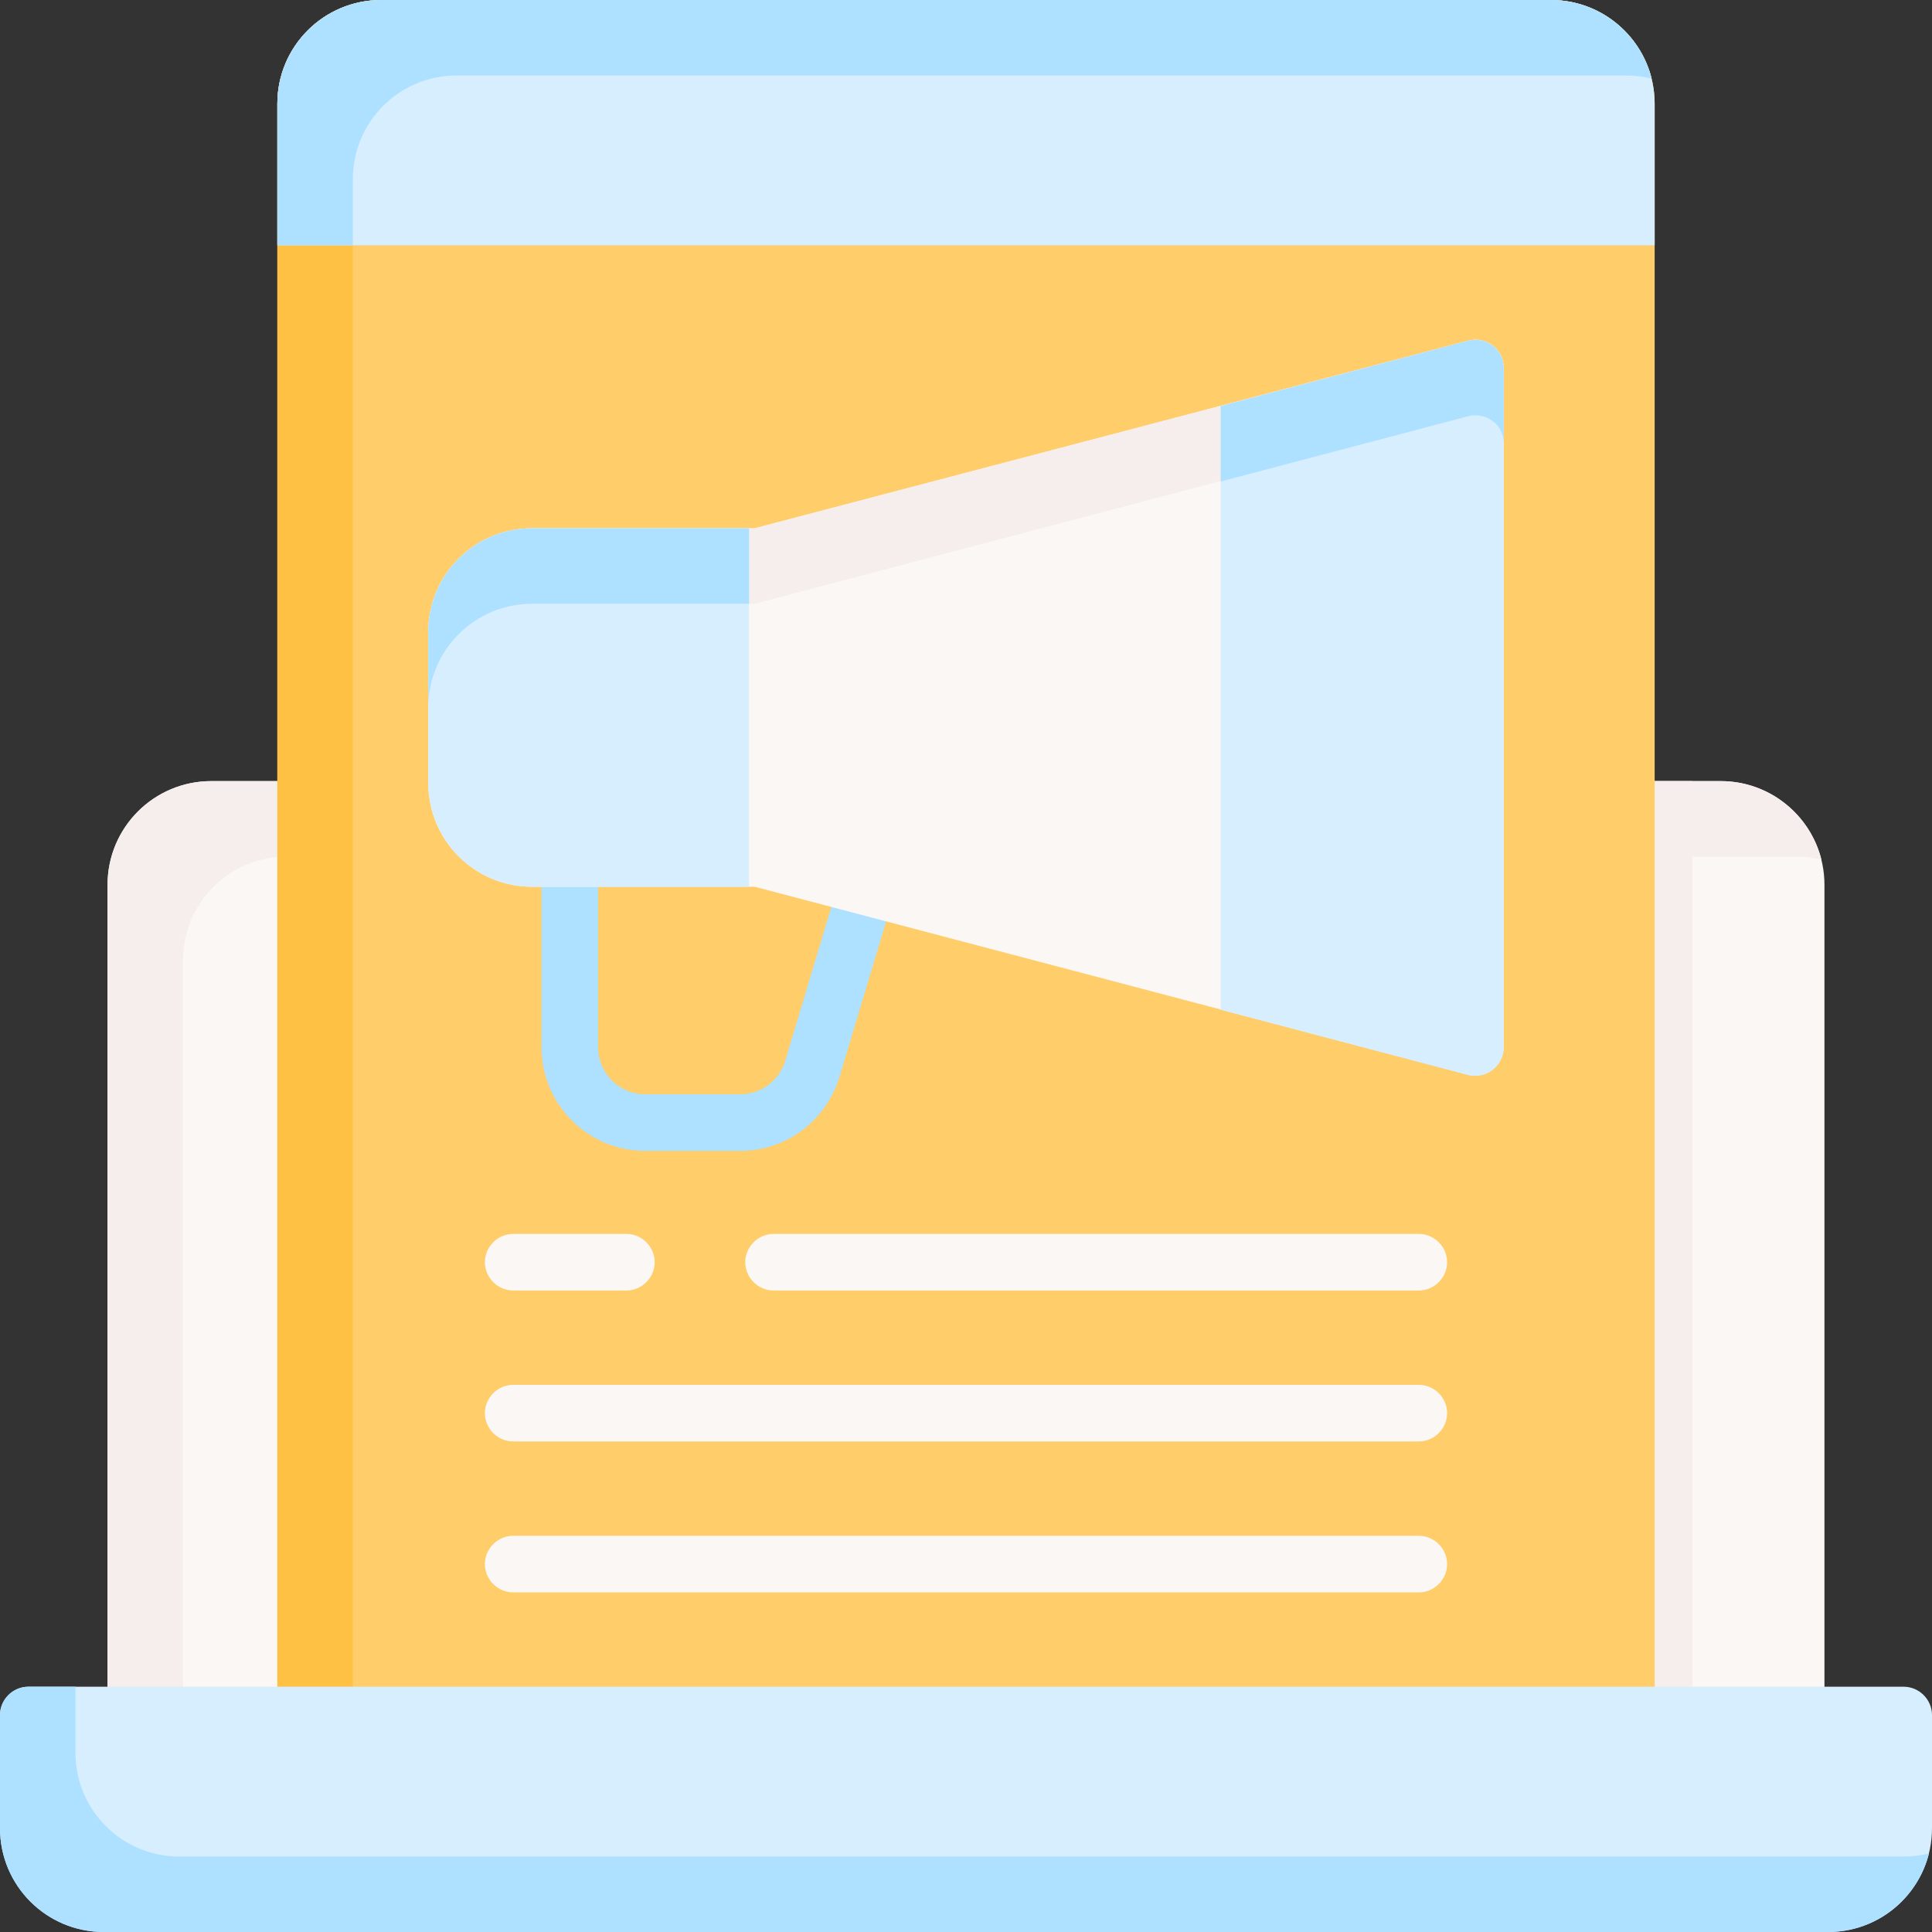
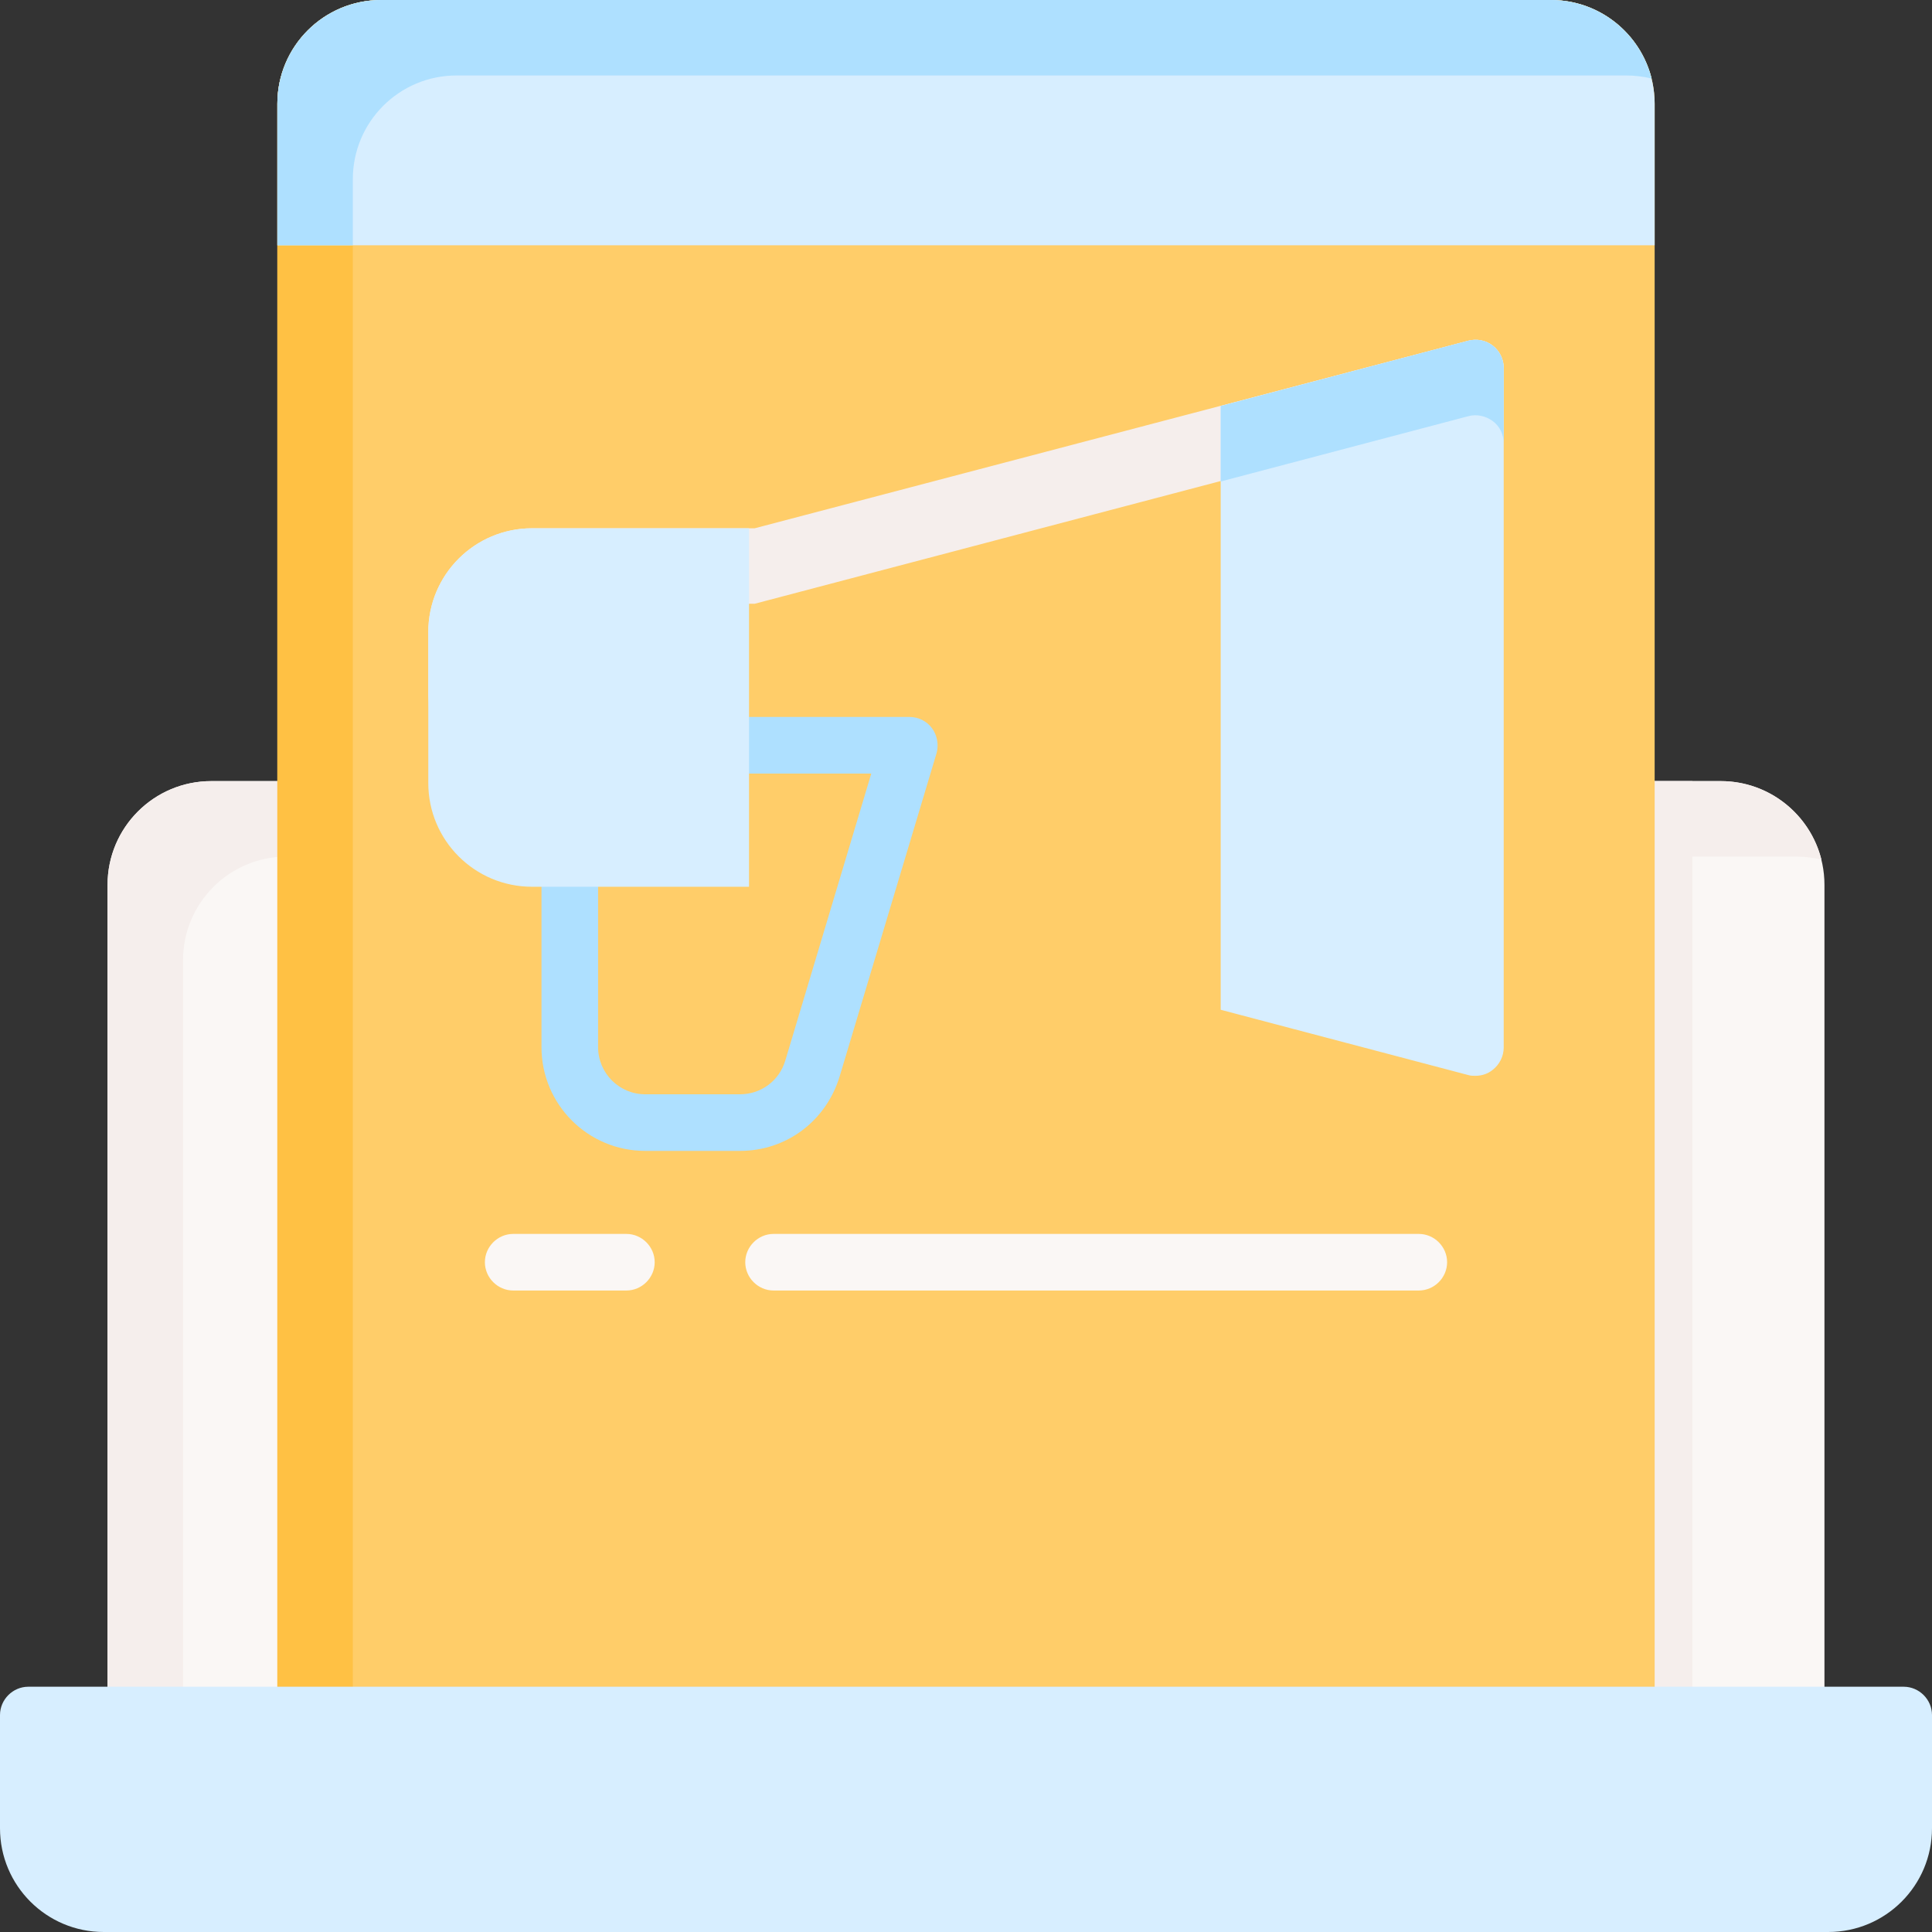
<svg xmlns="http://www.w3.org/2000/svg" id="OBJECT_1_" x="0px" y="0px" viewBox="0 0 512 512" style="enable-background:new 0 0 512 512;" xml:space="preserve">
  <rect x="0" y="0" width="512" height="512" fill="#333333" stroke="none" />
  <style type="text/css">	.st0{fill:#F2F2F2;}	.st1{fill:#FF7D97;}	.st2{fill:#FF5D7D;}	.st3{fill:#FAF7F5;}	.st4{fill:#F5EEEC;}	.st5{fill:#9D9AE8;}	.st6{fill:#8481E2;}	.st7{fill:#FFCD69;}	.st8{fill:#FFC144;}	.st9{fill:#EDE7E6;}	.st10{fill:#D7EEFF;}	.st11{fill:#AEE0FF;}	.st12{fill:#A0E5A5;}	.st13{fill:#89DF8F;}	.st14{fill:#6F9ED1;}	.st15{fill:#FFFFFF;}	.st16{fill:#81B8EA;}	.st17{fill:none;stroke:#FFCD69;stroke-width:16;stroke-miterlimit:10;}</style>
  <g>
    <path class="st3" d="M456,207H56c-15.2,0-27.5,12.3-27.5,27.5v220c0,4.1,3.4,7.5,7.5,7.5h440c4.1,0,7.5-3.4,7.5-7.5v-220  C483.5,219.3,471.2,207,456,207z" />
    <path class="st4" d="M48.5,254.5c0-15.2,12.3-27.5,27.5-27.5h400c2.3,0,4.5,0.3,6.7,0.8c-3-11.9-13.8-20.8-26.7-20.8H56  c-15.2,0-27.5,12.3-27.5,27.5v220c0,4.1,3.4,7.5,7.5,7.5h12.5V254.5z" />
    <path class="st4" d="M448.5,454.5V207h-365v247.5c0,4.1,3.4,7.5,7.5,7.5h350C445.1,462,448.5,458.6,448.5,454.5z" />
    <path class="st7" d="M411,0H101C85.8,0,73.5,12.3,73.5,27.5v427c0,4.1,3.4,7.5,7.5,7.5h350c4.1,0,7.5-3.4,7.5-7.5v-427  C438.5,12.3,426.2,0,411,0z" />
    <path class="st8" d="M93.5,47.5C93.5,32.3,105.8,20,121,20h310c2.3,0,4.5,0.3,6.7,0.8C434.7,8.9,423.9,0,411,0H101  C85.8,0,73.5,12.3,73.5,27.5v427c0,4.1,3.4,7.5,7.5,7.5h12.5V47.5z" />
    <path class="st10" d="M438.5,65V27.5C438.5,12.3,426.2,0,411,0H101C85.8,0,73.5,12.3,73.5,27.5V65H438.5z" />
-     <path class="st11" d="M93.5,47.5C93.5,32.3,105.8,20,121,20h310c2.3,0,4.5,0.3,6.7,0.8C434.7,8.9,423.9,0,411,0H101  C85.8,0,73.5,12.3,73.5,27.5V65h20V47.5z" />
+     <path class="st11" d="M93.5,47.5C93.5,32.3,105.8,20,121,20h310c2.3,0,4.5,0.3,6.7,0.8C434.7,8.9,423.9,0,411,0H101  C85.8,0,73.5,12.3,73.5,27.5V65h20z" />
    <g>
      <g>
        <path class="st11" d="M196.1,305H171c-15.2,0-27.5-12.3-27.5-27.5v-80c0-4.1,3.4-7.5,7.5-7.5h90c2.4,0,4.6,1.1,6,3    c1.4,1.9,1.8,4.4,1.2,6.6l-25.7,85.7C218.9,297.1,208.4,305,196.1,305z M158.5,205v72.5c0,6.9,5.6,12.5,12.5,12.5h25.1    c5.6,0,10.4-3.6,12-8.9l22.8-76.1H158.5z" />
      </g>
    </g>
-     <path class="st3" d="M395.6,91.6c-1.8-1.4-4.2-1.9-6.5-1.3L200,140h-59c-15.2,0-27.5,12.3-27.5,27.5v40c0,15.2,12.3,27.5,27.5,27.5  h59l189.1,49.8c0.6,0.2,1.3,0.2,1.9,0.2c1.6,0,3.3-0.5,4.6-1.6c1.8-1.4,2.9-3.6,2.9-5.9v-180C398.5,95.2,397.4,93,395.6,91.6z" />
    <path class="st4" d="M395.6,91.6c-1.8-1.4-4.2-1.9-6.5-1.3L200,140h-59c-15.2,0-27.5,12.3-27.5,27.5v20c0-15.2,12.3-27.5,27.5-27.5  h59l189.1-49.8c2.2-0.6,4.6-0.1,6.5,1.3s2.9,3.6,2.9,5.9v-20C398.5,95.2,397.4,93,395.6,91.6z" />
    <path class="st10" d="M198.5,140H141c-15.2,0-27.5,12.3-27.5,27.5v40c0,15.2,12.3,27.5,27.5,27.5h57.5V140z" />
-     <path class="st11" d="M141,160h57.5v-20H141c-15.2,0-27.5,12.3-27.5,27.5v20C113.5,172.3,125.8,160,141,160z" />
    <g>
      <g>
-         <path class="st3" d="M376,422H136c-4.1,0-7.5-3.4-7.5-7.5s3.4-7.5,7.5-7.5h240c4.1,0,7.5,3.4,7.5,7.5S380.1,422,376,422z" />
-       </g>
+         </g>
      <g>
        <path class="st3" d="M376,342H205c-4.1,0-7.5-3.4-7.5-7.5s3.4-7.5,7.5-7.5h171c4.1,0,7.5,3.4,7.5,7.5S380.1,342,376,342z" />
      </g>
      <g>
        <path class="st3" d="M166,342h-30c-4.1,0-7.5-3.4-7.5-7.5s3.4-7.5,7.5-7.5h30c4.1,0,7.5,3.4,7.5,7.5S170.1,342,166,342z" />
      </g>
      <g>
-         <path class="st3" d="M376,382H136c-4.1,0-7.5-3.4-7.5-7.5s3.4-7.5,7.5-7.5h240c4.1,0,7.5,3.4,7.5,7.5S380.1,382,376,382z" />
-       </g>
+         </g>
    </g>
    <path class="st10" d="M395.6,91.6c-1.8-1.4-4.2-1.9-6.5-1.3l-65.6,17.3v160l65.6,17.3c0.6,0.2,1.3,0.2,1.9,0.2  c1.6,0,3.3-0.5,4.6-1.6c1.8-1.4,2.9-3.6,2.9-5.9v-180C398.5,95.2,397.4,93,395.6,91.6z" />
    <path class="st11" d="M395.6,91.6c-1.8-1.4-4.2-1.9-6.5-1.3l-65.6,17.3v20l65.6-17.3c2.2-0.6,4.6-0.1,6.5,1.3s2.9,3.6,2.9,5.9v-20  C398.5,95.2,397.4,93,395.6,91.6z" />
    <path class="st10" d="M504.5,447H7.5c-4.1,0-7.5,3.4-7.5,7.5v30C0,499.7,12.3,512,27.5,512h457c15.2,0,27.5-12.3,27.5-27.5v-30  C512,450.4,508.6,447,504.5,447z" />
-     <path class="st11" d="M504.5,492h-457C32.3,492,20,479.7,20,464.5V447H7.5c-4.1,0-7.5,3.4-7.5,7.5v30C0,499.7,12.3,512,27.5,512  h457c12.9,0,23.7-8.9,26.7-20.8C509,491.7,506.8,492,504.5,492z" />
  </g>
</svg>